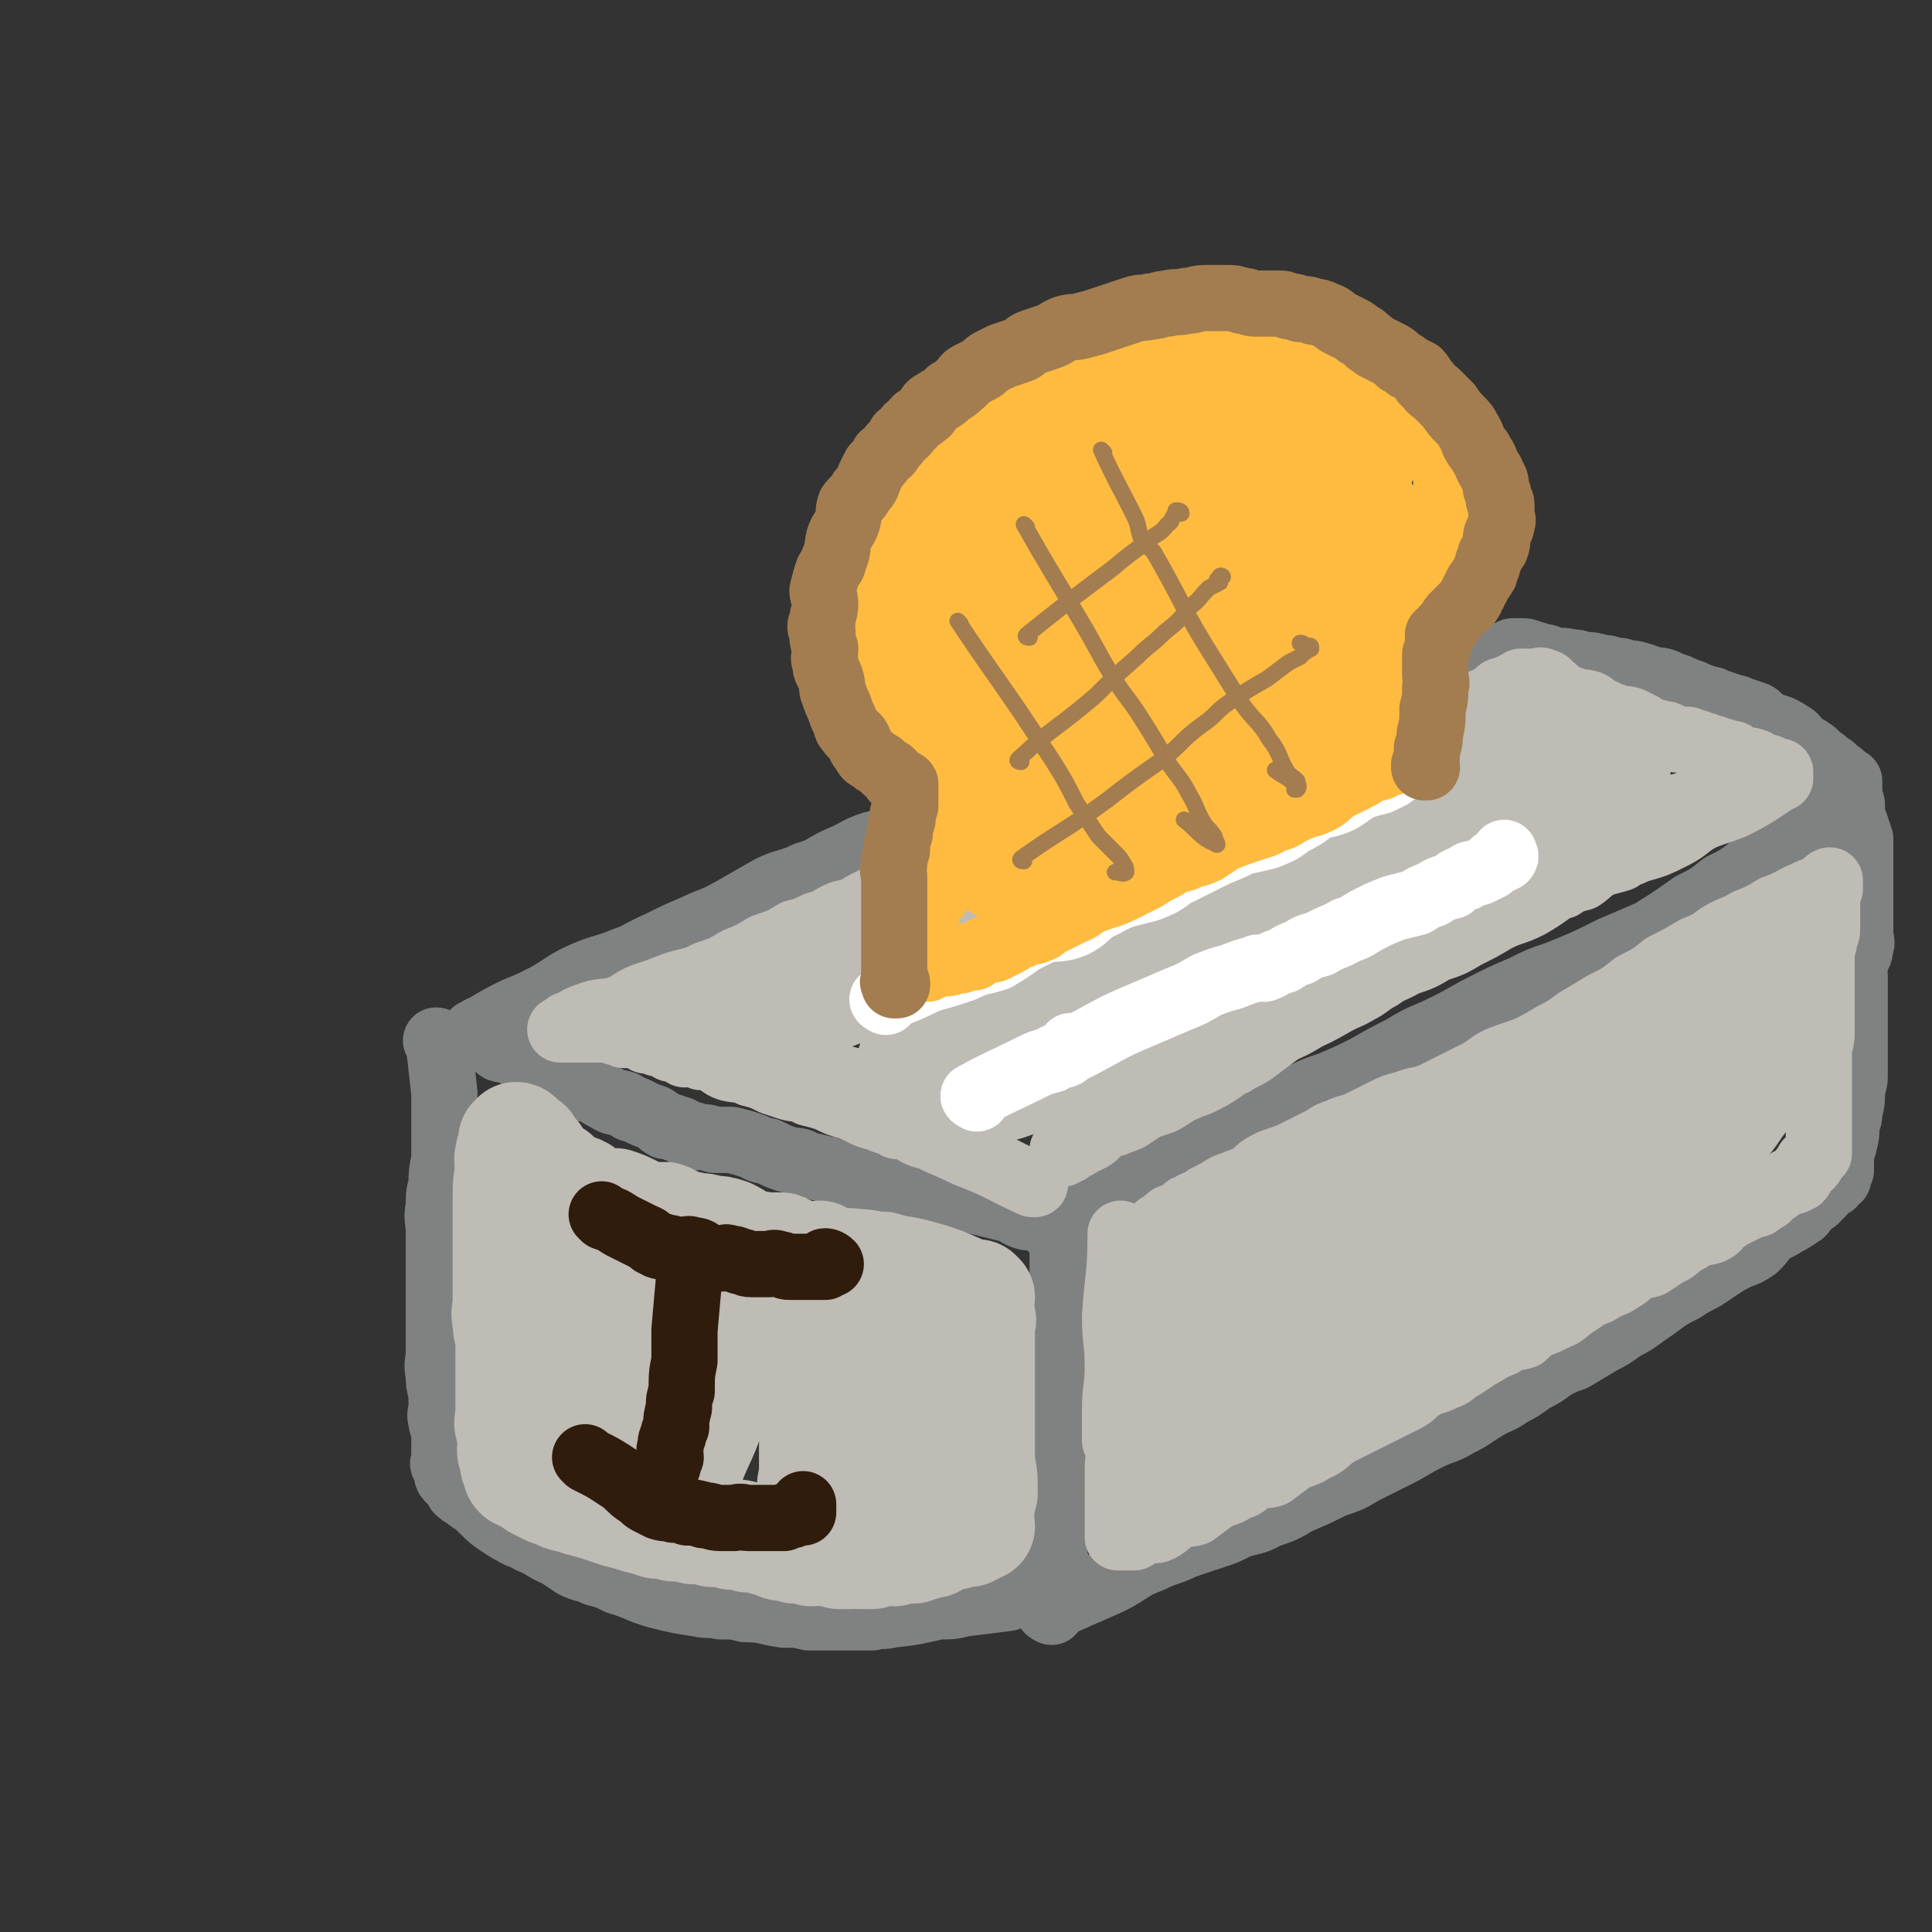
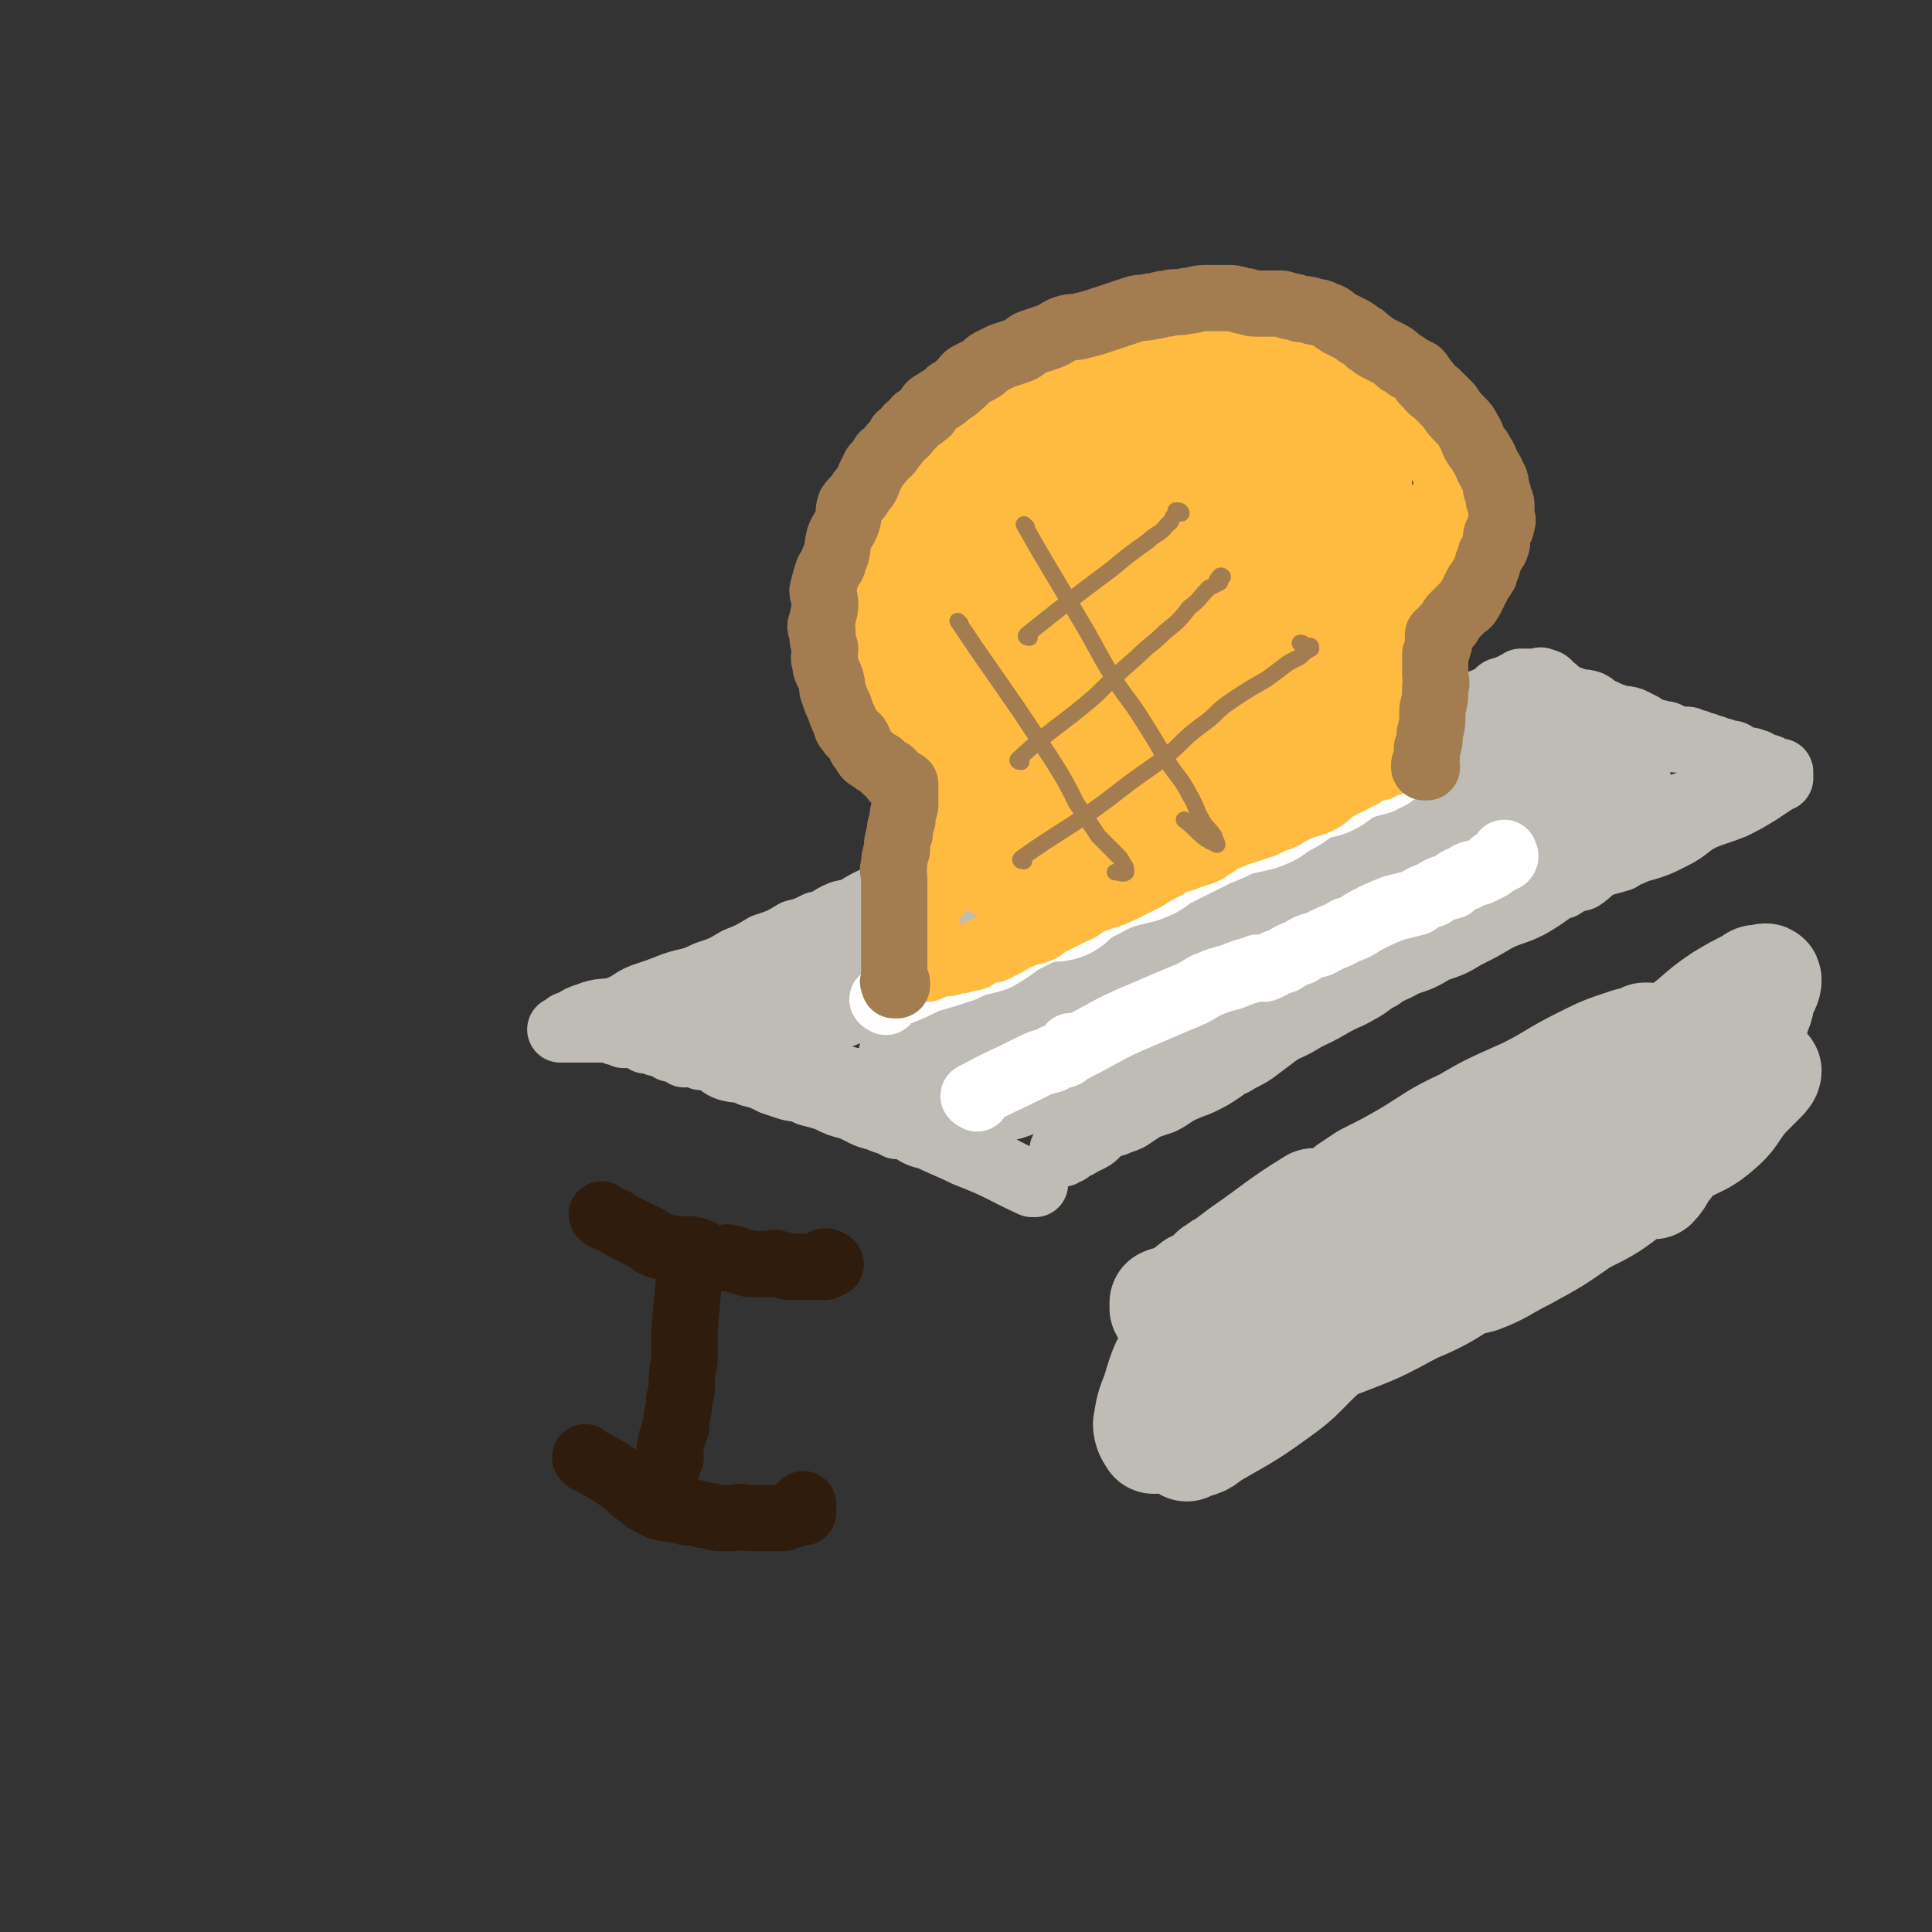
<svg xmlns="http://www.w3.org/2000/svg" viewBox="0 0 700 700" version="1.1">
  <rect x="0" y="0" width="700" height="700" fill="#333333" stroke="none" />
  <g fill="none" stroke="rgb(128,130,130)" stroke-width="24" stroke-linecap="round" stroke-linejoin="round">
-     <path d="M159,378c0,0 -1,-1 -1,-1 0,0 1,0 1,1 1,9 1,9 2,18 0,7 0,7 0,13 0,6 0,6 0,11 -1,5 -1,5 -1,9 -1,4 -1,4 -1,8 -1,5 0,5 0,9 0,4 0,4 0,8 0,4 0,4 0,8 0,4 0,4 0,8 0,5 0,5 0,9 0,5 0,5 0,10 0,5 -1,5 0,9 0,3 0,3 1,7 0,2 0,2 0,5 0,2 -1,2 0,5 0,1 0,1 1,3 0,1 0,1 0,2 0,1 0,1 0,2 0,0 0,0 0,1 0,0 0,0 0,1 0,1 0,1 0,3 0,1 0,1 0,2 0,1 -1,1 0,2 0,0 1,0 1,1 0,0 0,0 0,1 0,0 0,0 0,1 0,1 0,1 1,2 0,0 0,0 1,1 1,1 1,1 2,3 2,2 2,1 4,3 3,2 3,2 5,4 3,3 3,3 6,5 3,2 3,2 5,3 3,2 3,1 6,3 5,2 5,3 10,5 3,2 3,2 6,4 4,2 4,1 8,3 4,1 4,1 8,3 7,2 7,3 14,5 8,2 8,2 15,3 4,1 4,0 8,1 5,0 5,0 9,1 7,0 7,1 14,2 5,0 5,0 9,1 8,0 8,0 16,0 3,0 3,0 7,0 3,-1 3,0 7,-1 9,-1 8,-1 17,-3 5,0 5,0 9,-1 8,-1 8,-1 16,-2 3,-1 3,-2 6,-3 2,0 2,0 4,0 2,-1 2,-1 4,-2 1,0 1,0 2,0 0,-1 1,0 1,0 0,-1 -1,-2 -1,-3 1,-1 1,-1 2,-3 0,-2 -1,-2 -1,-5 0,-3 0,-3 0,-7 0,-3 0,-4 0,-7 1,-3 1,-3 2,-6 0,-3 -1,-3 -1,-6 1,-4 1,-4 2,-8 0,-4 -1,-4 -1,-7 0,-3 0,-3 0,-6 0,-3 0,-3 0,-7 0,-3 0,-3 0,-6 0,-3 0,-3 0,-6 1,-4 1,-4 2,-8 0,-3 -1,-3 -1,-7 0,-3 0,-3 0,-6 0,-2 0,-2 0,-5 0,-2 0,-2 0,-5 0,-1 0,-1 0,-3 0,-1 0,-1 0,-3 0,-1 0,-1 0,-3 0,0 0,0 0,-1 0,-1 0,-1 0,-2 0,-1 0,-1 0,-2 0,0 0,0 0,-1 0,0 0,0 0,-1 0,0 0,0 0,-1 0,0 0,0 0,-1 0,0 0,0 0,-1 0,0 0,0 0,0 0,-1 1,-1 0,-1 0,-1 -1,0 -1,0 0,-1 1,-1 0,-1 -1,-1 -2,-1 -4,-1 -1,-1 -1,-2 -3,-3 -2,0 -2,0 -5,0 -4,-1 -3,-2 -7,-3 -4,-1 -4,-1 -8,-2 -4,-1 -4,-1 -8,-2 -4,-1 -4,-1 -8,-2 -4,0 -4,0 -8,0 -6,-2 -6,-2 -11,-4 -6,-1 -6,0 -11,-1 -5,-1 -5,-1 -10,-3 -5,-1 -4,-1 -9,-2 -3,-2 -3,-1 -7,-2 -3,-1 -3,-1 -7,-3 -3,0 -3,-1 -6,-2 -3,-1 -3,-1 -7,-2 -3,0 -3,0 -6,0 -3,-1 -3,-1 -6,-1 -2,-1 -2,-1 -4,-1 -2,-1 -2,-2 -4,-2 -2,-1 -2,-1 -4,-1 -2,-1 -2,-2 -4,-3 -3,-1 -3,-1 -7,-3 -2,0 -2,-1 -4,-2 -3,-1 -3,0 -6,-2 -2,-1 -2,-1 -5,-3 -2,-1 -2,0 -5,-1 -2,-1 -2,-2 -4,-3 -4,-1 -4,-1 -8,-3 -2,0 -2,0 -5,-1 -3,-3 -3,-3 -7,-6 -2,-1 -2,0 -5,-1 -1,-1 -1,-2 -2,-2 -2,-1 -2,-1 -3,-1 -1,-1 -1,-2 -2,-2 0,0 0,1 -1,1 0,-1 0,-1 -1,-2 0,0 0,1 0,1 1,-2 2,-2 4,-3 5,-3 5,-3 11,-6 5,-2 5,-2 11,-5 7,-4 7,-5 14,-8 7,-3 7,-2 14,-5 6,-2 6,-3 13,-6 6,-3 6,-3 13,-6 6,-3 6,-2 13,-6 7,-4 7,-4 14,-8 6,-3 7,-2 13,-5 7,-2 6,-3 13,-6 5,-2 5,-3 11,-5 4,-1 4,-1 8,-2 6,-2 6,-2 12,-3 5,-2 5,-2 11,-3 5,-2 4,-2 9,-3 5,-2 5,-1 10,-2 5,-2 5,-2 10,-3 5,-2 5,-2 9,-2 5,-1 5,0 10,-1 4,-1 4,-2 8,-2 5,-2 5,-1 10,-2 4,-2 4,-2 8,-3 4,-2 5,-1 9,-2 4,-1 4,-1 8,-2 3,-2 3,-2 7,-3 4,-2 4,-1 8,-2 5,-2 5,-2 9,-3 5,-2 5,-3 9,-5 4,-1 4,-1 8,-2 4,-2 4,-1 7,-2 4,-1 4,-1 7,-2 4,-2 4,-2 8,-3 4,-2 4,-2 8,-3 3,-1 3,-1 6,-2 3,-1 3,-1 6,-2 3,-2 3,-2 7,-3 3,-1 3,-1 5,-2 3,-1 3,-1 6,-2 2,-1 2,-2 4,-2 1,-1 1,0 2,0 1,0 1,-1 2,-1 1,-1 1,-1 1,-1 1,0 1,0 1,0 1,0 1,0 1,0 1,0 1,0 1,0 2,0 2,0 4,1 1,0 1,0 3,1 2,0 2,0 4,1 4,1 4,0 7,1 2,0 2,0 5,1 3,0 3,0 6,1 2,0 2,0 5,1 2,0 2,0 5,1 2,0 2,0 5,1 1,0 1,1 3,1 2,1 2,0 5,1 2,1 2,1 5,2 2,1 2,1 5,2 2,1 2,1 5,2 2,1 2,0 3,1 3,1 3,1 6,2 1,1 2,0 3,1 3,1 3,1 6,2 2,1 1,2 3,3 3,1 3,1 6,2 2,1 2,1 5,3 1,1 1,2 2,3 2,1 3,1 4,2 2,1 2,2 3,3 1,1 1,0 2,1 1,1 1,1 2,2 1,0 1,0 1,1 1,0 1,1 1,1 1,0 1,0 1,0 0,0 0,0 0,1 0,0 1,-1 1,0 0,0 0,1 0,2 0,0 1,0 1,1 1,1 1,1 1,2 0,2 -1,2 -2,4 -2,2 -3,2 -5,4 -3,3 -3,4 -6,7 -5,4 -5,4 -11,8 -5,3 -5,2 -10,5 -5,4 -5,4 -11,7 -5,4 -5,4 -11,7 -7,5 -7,5 -15,10 -7,3 -7,3 -14,6 -10,5 -10,5 -20,9 -6,2 -6,2 -12,5 -7,3 -7,3 -13,6 -8,4 -7,4 -15,8 -8,4 -8,3 -16,8 -6,3 -6,3 -13,7 -6,3 -6,3 -13,6 -6,2 -6,2 -12,5 -5,2 -5,2 -11,4 -6,2 -6,2 -12,5 -5,2 -5,2 -11,5 -4,2 -4,2 -8,5 -5,2 -6,1 -11,4 -3,2 -3,2 -7,5 -4,2 -4,2 -8,4 -3,1 -3,1 -6,3 -2,1 -2,0 -5,2 -2,1 -1,1 -4,3 -1,0 -1,0 -3,1 -1,0 -1,0 -2,0 0,0 0,0 0,0 " />
-     <path d="M381,584c0,0 -2,-1 -1,-1 10,-5 11,-5 22,-10 8,-4 7,-5 15,-8 6,-3 6,-2 12,-5 6,-2 6,-2 12,-4 3,-1 3,-1 7,-3 5,-2 6,-1 11,-4 6,-2 6,-2 11,-5 7,-3 7,-3 13,-6 6,-2 6,-2 11,-5 6,-3 6,-3 12,-6 6,-3 5,-3 11,-6 6,-3 6,-2 11,-5 6,-3 5,-3 10,-6 5,-3 5,-2 9,-5 4,-2 4,-2 8,-5 4,-2 4,-2 8,-5 4,-2 4,-2 7,-3 5,-3 5,-3 10,-6 4,-2 4,-2 8,-5 4,-2 4,-2 8,-5 3,-2 3,-2 7,-5 3,-2 3,-2 7,-4 3,-2 3,-2 7,-4 3,-2 3,-2 6,-4 3,-2 3,-2 7,-4 3,-1 3,-1 6,-3 2,-2 2,-2 4,-5 3,-2 4,-2 7,-4 2,-1 2,-1 5,-3 2,-1 1,-2 4,-4 1,-1 2,-1 3,-3 1,0 1,-1 2,-2 1,-1 1,-1 2,-3 1,0 1,1 1,1 1,-1 1,-2 1,-3 0,0 1,1 1,1 0,-1 0,-1 0,-2 0,-1 1,-1 1,-1 0,-1 0,-1 0,-3 0,-1 0,-2 0,-3 0,-2 1,-2 1,-3 1,-4 1,-4 1,-8 1,-2 1,-2 1,-4 1,-4 1,-4 1,-8 1,-4 1,-3 1,-7 0,-3 0,-3 0,-7 0,-2 0,-2 0,-5 0,-4 0,-4 0,-8 0,-3 0,-3 0,-6 0,-4 0,-4 0,-8 0,-3 -1,-3 0,-6 1,-2 2,-2 2,-5 1,-2 0,-2 0,-5 0,-2 0,-2 0,-4 0,-2 0,-2 0,-4 0,-2 0,-2 0,-5 0,-2 0,-2 0,-4 0,-1 0,-1 0,-3 0,-3 0,-3 0,-6 0,-2 0,-2 0,-4 0,-2 0,-2 0,-4 -1,-3 -1,-3 -2,-6 -1,-2 -1,-2 -1,-4 0,-1 0,-1 0,-2 0,-2 -1,-2 -1,-3 0,-1 0,-1 0,-2 0,-1 0,-1 0,-2 0,0 0,0 0,-1 0,0 0,0 0,-1 " />
-   </g>
+     </g>
  <g fill="none" stroke="rgb(191,187,181)" stroke-width="40" stroke-linecap="round" stroke-linejoin="round">
-     <path d="M355,470c0,0 -1,-1 -1,-1 0,0 1,1 0,1 -10,-4 -10,-5 -21,-8 -7,-2 -7,-1 -13,-3 -5,0 -5,-1 -10,-1 -5,-1 -6,1 -11,0 -1,0 0,-2 -2,-3 -1,0 -2,1 -4,1 -2,-1 -2,-1 -5,-1 -2,-1 -2,-2 -5,-3 -3,0 -3,0 -6,0 -3,-1 -3,0 -6,-1 -4,-2 -3,-2 -7,-4 -3,-1 -3,-1 -6,-1 -3,-1 -3,-1 -6,-1 -3,-1 -3,-1 -6,-1 -2,-1 -2,-2 -5,-3 -3,0 -3,0 -6,0 -3,-1 -3,-1 -5,-2 -4,-2 -4,-2 -7,-3 -2,0 -2,0 -5,0 -2,-1 -2,-1 -5,-2 -2,-1 -1,-2 -4,-3 -2,0 -2,0 -4,0 -1,-1 -1,-1 -2,-3 -2,0 -1,-1 -2,-2 -2,0 -2,0 -3,0 -2,-1 -2,-1 -2,-1 -2,-2 -1,-2 -2,-4 -1,0 -1,0 -2,0 -1,-1 -2,-1 -2,-1 -1,-1 -1,-1 -2,-2 0,0 0,-1 -1,-1 0,0 0,1 -1,1 0,0 0,0 -1,0 0,0 0,-1 0,0 -1,3 0,3 0,6 -1,5 -1,5 -1,10 0,5 0,5 0,10 0,5 0,5 0,10 0,5 0,5 0,10 0,3 0,3 0,7 0,4 -1,4 0,8 0,4 1,4 1,7 0,3 0,3 0,6 0,3 0,3 0,6 0,3 0,3 0,5 0,3 0,3 0,6 0,2 0,2 0,4 0,2 -1,2 0,4 0,3 1,2 1,5 0,1 0,1 0,2 0,1 -1,1 0,3 0,1 1,1 1,2 0,1 -1,1 0,2 0,0 0,0 1,1 0,0 0,0 0,1 0,0 -1,0 0,1 0,0 0,-1 1,0 0,0 0,0 1,1 1,0 1,0 2,1 2,1 1,1 3,2 2,1 2,1 4,2 3,1 3,1 5,2 4,1 4,1 7,2 4,1 4,1 7,2 3,1 3,1 6,2 4,1 4,1 7,2 4,1 4,1 7,2 3,0 3,0 6,1 4,0 4,0 7,1 4,0 4,0 7,1 4,0 4,0 7,1 3,0 3,0 6,1 3,0 3,0 6,1 3,0 3,1 6,2 2,0 2,0 5,1 3,0 3,0 6,1 3,0 3,-1 5,0 3,0 3,0 5,1 2,0 2,0 4,0 1,-1 1,0 3,0 3,0 3,0 5,0 2,-1 1,-1 3,-1 2,-1 2,0 5,0 2,-1 2,-1 4,-1 1,-1 1,0 3,0 1,-1 1,-1 3,-1 2,-1 2,-1 4,-1 2,-1 2,-2 4,-3 2,0 2,0 4,0 1,-1 1,-1 3,-1 1,-1 1,0 2,0 1,-1 1,-1 2,-1 0,-1 0,-1 1,-1 0,-1 0,0 1,0 0,-2 -1,-2 -1,-4 1,-4 1,-4 2,-8 0,-6 0,-6 -1,-11 0,-8 0,-8 0,-15 0,-4 0,-4 0,-8 0,-4 0,-4 0,-8 0,-3 0,-3 0,-7 0,-2 0,-2 0,-4 0,-1 0,-1 0,-3 0,-1 0,-1 0,-2 0,-1 0,-1 0,-2 0,-1 0,-1 0,-2 0,0 1,-1 0,-1 -1,3 -2,4 -4,8 -5,10 -5,10 -9,19 -4,7 -4,7 -7,15 -1,3 -1,3 -3,7 0,2 0,2 0,4 -1,0 -1,1 -1,1 -1,-1 -2,-1 -2,-2 -1,-3 0,-3 0,-6 -1,-9 0,-9 -1,-18 -2,-9 -3,-9 -5,-17 -1,-4 -1,-5 -3,-9 0,-2 0,-2 -2,-4 0,0 -1,-1 -2,0 -2,1 -3,1 -5,3 -5,6 -5,6 -8,13 -3,7 -3,8 -5,16 -2,8 -2,8 -3,16 0,6 0,6 0,11 -1,3 -1,4 0,6 0,1 2,1 3,0 1,-2 1,-3 2,-6 2,-7 3,-7 4,-14 2,-7 2,-7 2,-14 0,-6 -1,-6 -3,-13 -1,-5 0,-6 -3,-11 -1,-4 -2,-5 -5,-7 -3,-2 -4,-3 -7,-1 -7,2 -7,3 -12,9 -9,8 -9,9 -16,18 -5,9 -6,9 -10,18 -3,7 -2,8 -5,15 0,2 -2,4 -1,5 0,0 2,-1 3,-3 2,-3 1,-3 3,-7 4,-10 5,-10 8,-20 3,-8 3,-8 4,-17 1,-9 2,-9 2,-18 -1,-6 -1,-6 -4,-11 -2,-4 -1,-5 -5,-8 -3,-2 -4,-2 -8,-1 -3,0 -2,1 -5,3 -6,5 -7,4 -11,10 -5,6 -3,7 -6,14 -2,6 -4,6 -6,12 -1,4 -1,4 -1,9 -1,2 -1,2 -1,4 0,0 0,1 0,1 0,-1 0,-2 1,-4 2,-6 2,-6 3,-13 1,-7 1,-7 2,-14 0,-5 -1,-5 0,-10 0,-4 1,-4 1,-7 0,-2 0,-2 -1,-4 -1,-1 -2,-1 -3,0 -2,0 -2,1 -2,3 -4,7 -5,6 -8,14 -2,7 -1,8 -2,16 -2,7 -2,7 -3,15 -1,3 -1,3 -1,7 0,3 -1,4 0,5 0,1 0,-1 1,-1 2,-4 2,-4 3,-7 1,-5 0,-5 1,-10 1,-6 1,-6 2,-12 1,-6 1,-6 2,-11 0,-4 0,-4 0,-7 0,-2 0,-4 0,-5 -1,0 -2,1 -2,2 -1,2 0,2 0,4 0,6 -1,6 0,13 1,9 0,9 3,17 3,7 4,7 8,14 4,4 4,4 8,7 4,3 4,2 8,4 3,1 3,2 6,2 2,0 2,-1 4,-3 0,0 1,0 1,0 0,-2 0,-2 0,-4 0,-2 0,-2 0,-4 -1,-4 -2,-3 -4,-7 -1,-4 0,-5 -3,-8 -3,-5 -3,-5 -7,-9 -3,-4 -4,-4 -7,-8 -3,-4 -2,-4 -5,-8 -2,-3 -3,-3 -5,-6 -2,-4 -1,-4 -2,-8 -2,-3 -2,-3 -3,-6 -2,-2 -1,-2 -2,-5 -2,-2 -2,-2 -3,-5 -1,-1 -2,-1 -2,-3 -2,-2 -2,-2 -2,-4 -1,-2 -1,-2 -1,-4 -1,-1 -2,-1 -2,-3 -1,-1 -1,-1 -1,-3 -1,-1 -1,-1 -2,-3 -1,0 -1,-1 -1,-2 -1,0 -1,0 -2,-1 0,0 0,0 -1,-1 0,-1 0,-1 0,-2 -1,0 -1,0 -2,-1 0,0 0,0 -1,-1 0,-1 0,-1 0,-2 -1,0 -1,0 -2,-1 0,0 0,0 -1,-1 0,0 0,-1 -1,-1 0,0 0,0 -1,1 " />
-   </g>
+     </g>
  <g fill="none" stroke="rgb(191,187,181)" stroke-width="24" stroke-linecap="round" stroke-linejoin="round">
-     <path d="M407,448c0,0 -1,-1 -1,-1 0,0 0,0 0,1 0,14 -1,14 -2,29 0,9 1,9 1,18 0,8 -1,8 -1,16 0,5 0,5 0,11 1,2 1,2 2,5 0,2 -1,2 -1,4 0,2 0,2 0,4 0,1 0,1 0,3 0,1 0,1 0,3 0,0 0,0 0,1 0,0 0,1 0,1 0,-1 0,-1 0,-2 0,-1 0,-1 0,-3 1,-4 2,-4 3,-8 1,-6 1,-6 2,-13 0,-7 -1,-7 -1,-14 1,-7 1,-7 2,-14 0,-6 -1,-6 -1,-12 1,-4 2,-4 2,-8 0,-4 -1,-4 -2,-8 0,-3 1,-3 1,-6 0,-2 -1,-2 -1,-4 0,-1 0,-2 0,-3 0,0 0,1 0,2 0,0 0,0 0,1 0,1 0,1 0,2 0,4 0,4 0,8 0,6 0,6 0,12 0,5 1,5 0,11 0,5 0,5 -1,10 0,4 0,5 -1,9 0,4 0,4 -1,7 0,4 1,4 1,8 -1,3 -1,3 -2,6 0,3 1,3 1,6 0,3 0,3 -1,6 0,3 0,3 -1,5 0,2 0,2 0,4 0,1 0,1 0,3 0,1 0,1 0,3 0,1 0,1 0,3 0,0 0,0 0,1 0,1 0,1 0,2 0,0 0,0 0,0 1,-1 1,0 1,0 1,0 1,0 1,0 2,0 2,0 4,0 2,-1 2,-2 4,-3 2,0 3,1 5,0 4,-2 3,-3 7,-5 3,-1 3,0 6,-1 4,-3 4,-3 8,-6 3,-1 4,-1 7,-3 4,-1 3,-2 7,-4 3,-1 3,0 6,-1 4,-3 4,-3 8,-6 3,-1 4,-1 7,-3 5,-2 4,-3 9,-6 4,-2 4,-2 8,-4 4,-2 4,-2 8,-4 4,-2 4,-2 8,-4 4,-2 3,-3 7,-5 3,-2 4,-1 7,-3 4,-1 3,-2 7,-4 3,-2 3,-2 6,-4 2,-1 2,-1 5,-3 3,-1 3,-1 6,-3 2,-1 2,0 5,-1 2,-2 2,-2 5,-4 3,-1 3,-1 7,-3 3,-1 3,-2 6,-4 3,-2 3,-2 6,-4 3,-1 3,-1 6,-3 3,-1 3,-1 6,-3 2,-1 2,-2 5,-4 2,-1 2,0 5,-1 3,-2 3,-2 6,-4 3,-1 3,-2 6,-4 2,-1 2,-1 5,-3 2,-1 2,0 5,-1 2,-1 2,-1 3,-3 2,-1 2,-1 3,-2 2,-1 2,-1 4,-2 2,-1 2,-1 4,-2 2,-1 3,0 4,-2 3,-1 2,-1 4,-3 2,-1 2,-1 3,-2 2,-1 2,-1 3,-2 1,0 1,0 2,0 1,-1 2,-1 2,-1 1,-1 1,-2 1,-3 1,0 1,0 1,0 1,-1 1,-2 1,-3 0,0 1,1 1,1 1,-1 1,-2 1,-3 1,0 1,0 1,0 1,-1 1,-1 1,-1 0,-1 0,-1 0,-1 0,-1 0,-1 0,-3 0,-1 0,-1 0,-3 0,-2 0,-2 0,-4 0,-2 0,-2 0,-5 0,-3 0,-3 0,-6 0,-3 0,-3 0,-6 0,-4 0,-4 0,-8 0,-4 1,-4 1,-8 0,-3 0,-3 0,-7 0,-3 0,-3 0,-7 0,-2 0,-2 0,-5 0,-2 0,-2 0,-5 0,-2 0,-2 0,-5 0,-2 1,-2 1,-5 1,-2 1,-2 1,-5 0,-2 0,-2 0,-4 0,-2 0,-2 0,-4 0,-1 0,-1 0,-2 0,-1 0,-2 0,-2 0,-1 1,-1 1,-1 0,-1 0,-1 0,-2 0,0 0,-1 0,-1 0,0 -1,0 -1,1 0,0 0,0 0,1 -1,1 -2,0 -3,1 -3,1 -3,1 -5,2 -5,2 -5,3 -11,5 -5,3 -5,3 -10,5 -5,3 -5,2 -10,5 -4,3 -4,3 -9,5 -5,3 -5,3 -11,6 -5,4 -5,4 -11,7 -5,4 -5,4 -11,7 -5,3 -5,3 -10,6 -4,3 -4,3 -8,5 -5,3 -5,3 -9,5 -5,2 -6,2 -11,4 -4,2 -4,3 -8,5 -4,2 -4,2 -8,4 -4,2 -4,2 -8,4 -5,2 -5,1 -10,3 -4,1 -4,1 -8,3 -4,2 -4,2 -8,4 -4,2 -4,1 -8,3 -3,1 -3,1 -6,3 -4,2 -4,2 -8,4 -4,2 -4,2 -7,3 -3,1 -3,1 -5,2 -4,2 -3,3 -7,5 -2,1 -3,1 -5,2 -3,1 -3,1 -6,3 -2,1 -2,1 -4,2 -1,1 -1,1 -3,2 -1,0 -1,0 -2,1 0,0 0,1 -1,1 0,0 -1,-1 -1,0 -1,0 0,0 -1,1 -2,1 -2,1 -4,2 -1,0 -1,0 -2,1 -1,1 -1,1 -2,2 -1,0 -1,0 -2,1 0,0 0,0 -1,1 " />
-   </g>
+     </g>
  <g fill="none" stroke="rgb(191,187,181)" stroke-width="40" stroke-linecap="round" stroke-linejoin="round">
    <path d="M477,437c0,0 -1,-1 -1,-1 -13,8 -13,9 -26,18 -8,6 -8,6 -15,12 -5,3 -5,3 -9,6 -2,1 -3,2 -4,2 0,0 0,-2 0,-2 2,-1 2,0 4,0 4,-3 3,-3 7,-6 2,-1 3,-1 5,-3 1,0 1,0 2,-2 2,0 1,-1 3,-2 0,0 0,1 0,1 1,-1 1,-1 2,-1 0,-1 1,-2 1,-1 -2,2 -3,3 -6,7 -6,10 -7,10 -12,20 -6,10 -6,10 -9,20 -2,5 -2,5 -3,11 0,2 1,4 2,5 0,1 0,-1 2,-3 7,-7 7,-7 14,-14 6,-6 6,-6 11,-13 6,-6 6,-6 12,-12 5,-6 5,-6 10,-11 2,-3 2,-3 5,-6 1,-1 1,-1 3,-3 0,0 1,-2 0,-2 0,1 -1,2 -2,3 -5,5 -4,5 -9,11 -7,7 -8,6 -15,14 -5,6 -5,7 -9,14 -4,5 -5,5 -8,11 -2,4 -2,5 -3,9 0,2 0,3 1,5 0,0 0,0 0,0 4,-2 5,-1 8,-4 12,-7 13,-7 24,-15 10,-7 9,-8 18,-16 9,-7 10,-7 19,-15 8,-6 7,-6 14,-13 3,-3 2,-3 5,-6 2,-3 2,-3 5,-6 1,-2 2,-2 3,-4 0,-1 -1,-2 -2,-3 -2,0 -3,1 -5,2 -7,3 -6,3 -13,7 -6,4 -6,4 -12,8 -6,6 -6,6 -13,11 -3,4 -4,3 -6,7 -2,4 -1,4 -3,8 -1,2 -2,3 -2,4 1,1 2,0 4,0 6,-1 6,-1 12,-3 13,-5 13,-5 26,-12 12,-5 12,-6 22,-12 11,-8 11,-8 22,-15 8,-6 8,-6 16,-12 7,-6 7,-6 13,-12 4,-4 5,-4 8,-8 1,-1 1,-2 0,-3 0,0 0,0 -1,1 -4,1 -4,1 -9,3 -7,4 -7,4 -15,8 -9,6 -10,5 -18,12 -7,5 -6,6 -13,13 -3,3 -3,2 -6,5 -2,2 -2,3 -3,5 -1,2 -2,2 -2,4 0,0 1,1 1,1 5,0 5,0 9,-1 8,-3 8,-4 16,-8 11,-6 11,-6 21,-13 10,-5 10,-5 19,-12 8,-5 7,-6 14,-11 8,-6 9,-4 16,-10 6,-5 5,-6 10,-12 3,-3 3,-3 6,-6 1,-1 2,-2 2,-3 0,0 -1,0 -2,1 -2,1 -2,1 -4,2 -4,2 -4,2 -7,5 -6,5 -6,5 -11,11 -4,4 -4,4 -7,8 -3,4 -3,4 -6,7 -2,3 -2,3 -4,5 -1,1 -1,1 -1,2 0,0 1,0 1,0 3,-3 2,-4 5,-7 3,-5 3,-5 7,-10 5,-6 5,-5 10,-11 4,-5 5,-5 8,-10 3,-6 1,-7 3,-13 2,-6 3,-6 4,-11 2,-4 1,-4 2,-7 1,-2 2,-3 2,-5 0,-1 -1,0 -2,0 -2,0 -2,0 -3,1 -6,3 -6,3 -11,6 -9,6 -8,7 -17,13 -13,8 -14,7 -27,15 -15,8 -16,8 -30,17 -15,9 -13,11 -28,20 -13,9 -14,7 -29,15 -9,4 -9,4 -19,9 -2,2 -2,1 -5,3 -1,1 -1,1 -3,2 -1,0 -2,1 -2,1 0,0 1,-1 3,-1 7,-5 7,-6 14,-10 16,-10 16,-10 32,-19 12,-8 12,-8 25,-16 11,-7 12,-7 24,-14 8,-4 8,-4 17,-9 7,-4 7,-3 13,-7 3,-2 2,-2 4,-5 1,0 1,0 1,0 0,0 0,1 -1,1 -3,1 -3,0 -6,1 -9,3 -9,3 -17,7 -10,5 -10,6 -20,11 -11,5 -12,5 -22,11 -11,5 -11,6 -21,12 -7,4 -7,4 -15,8 -3,2 -3,2 -6,4 " />
  </g>
  <g fill="none" stroke="rgb(191,187,181)" stroke-width="24" stroke-linecap="round" stroke-linejoin="round">
    <path d="M375,429c0,0 -1,-1 -1,-1 0,0 1,1 0,1 -11,-5 -11,-6 -24,-11 -6,-3 -7,-3 -13,-6 -4,-1 -4,-1 -7,-3 -2,-1 -2,-1 -5,-1 -3,-2 -3,-1 -7,-3 -5,-1 -5,-2 -10,-4 -4,-1 -4,-1 -8,-3 -3,-1 -3,-1 -7,-2 -3,-2 -3,-1 -7,-2 -3,-1 -3,-1 -6,-2 -4,-2 -4,-2 -8,-3 -4,-2 -4,-1 -8,-2 -3,-1 -3,-2 -6,-4 -2,0 -2,0 -4,0 -1,-1 -1,-1 -3,-1 -1,-1 -2,0 -3,0 0,-1 1,-1 1,-2 -1,0 -1,-1 -2,-1 -2,0 -2,1 -4,1 -2,-1 -2,-2 -5,-2 -2,-1 -2,-1 -4,-1 -2,-1 -2,-2 -4,-3 -1,0 -1,1 -1,1 -2,0 -2,0 -3,0 -1,-1 -1,-2 -2,-2 0,0 0,1 -1,1 0,-1 0,-2 -1,-2 0,0 0,0 -1,1 0,0 0,0 0,0 -1,0 -1,0 -1,0 -1,0 -1,0 -2,0 -3,0 -3,0 -5,0 -1,0 -1,0 -2,0 -1,0 -1,0 -2,0 -1,0 -1,0 -2,0 -1,0 -1,0 -1,0 -1,0 -1,0 -2,0 -1,0 -1,0 -1,0 0,0 0,0 1,0 1,-1 1,-2 3,-2 3,-2 3,-2 6,-3 5,-2 6,-1 10,-2 6,-2 5,-3 10,-5 6,-2 6,-2 11,-4 6,-2 6,-1 12,-4 6,-2 6,-2 11,-5 5,-2 5,-2 10,-5 6,-2 6,-2 11,-5 4,-1 4,-1 8,-3 5,-1 4,-2 9,-4 4,-1 4,0 8,-1 3,-1 3,-1 6,-3 3,-1 3,-1 7,-3 2,-1 2,-1 5,-1 3,-2 3,-1 7,-3 3,-1 3,-1 7,-3 3,-1 3,0 6,-1 4,-2 4,-2 8,-4 3,-1 3,0 7,-1 3,-1 3,-1 7,-3 3,-1 3,-1 7,-3 3,-1 3,-1 7,-1 3,-1 3,-1 7,-1 3,-1 3,-1 6,-2 3,-2 3,-1 7,-3 3,-1 3,-1 7,-3 3,-1 3,0 7,-1 3,-1 3,-1 7,-2 2,-1 2,-2 5,-2 3,-2 3,-1 6,-2 3,-1 3,-1 7,-2 3,-1 3,-1 7,-2 2,-1 2,-1 5,-2 3,-1 3,-2 6,-2 2,-1 2,-1 5,-1 3,-1 3,-1 6,-2 2,-1 2,-1 5,-2 3,-1 3,-1 6,-2 3,-1 3,-1 6,-2 3,-1 3,-2 6,-2 2,-1 2,-1 4,-1 3,-1 3,-1 5,-2 3,-1 4,-1 6,-2 3,-2 3,-2 6,-3 2,-1 2,-1 5,-1 2,-1 2,-1 4,-2 2,-1 2,-1 5,-2 2,-1 2,-1 5,-2 2,-1 2,-1 4,-2 1,-1 1,-2 3,-2 2,-1 2,-1 3,-1 1,-1 1,-1 2,-1 1,-1 1,-1 1,-1 1,0 1,0 2,0 1,0 1,0 1,0 1,0 1,0 1,0 1,0 1,0 1,0 2,0 2,-1 3,0 2,0 2,1 3,2 2,1 2,2 4,3 2,1 2,1 5,2 2,1 2,0 5,1 2,1 2,2 5,3 2,1 2,1 5,2 2,1 2,0 5,1 2,1 2,1 4,2 1,1 1,1 4,2 1,1 2,0 3,1 2,0 2,0 3,1 2,0 2,1 3,1 1,0 1,0 2,0 2,0 2,0 3,1 2,0 2,0 3,1 2,0 2,0 3,1 2,0 2,0 3,1 2,0 2,0 4,1 2,0 2,0 3,1 2,1 2,1 4,2 1,0 1,-1 2,0 2,0 2,1 3,2 1,0 1,0 2,0 1,0 1,0 2,1 1,0 1,1 1,1 1,0 1,0 1,0 1,0 1,-1 1,0 0,0 0,0 0,1 0,0 0,0 0,1 -1,0 -1,0 -2,1 -3,2 -3,2 -6,4 -5,3 -5,3 -9,5 -5,2 -6,2 -11,4 -6,3 -5,4 -11,7 -6,3 -6,3 -13,5 -6,3 -7,2 -13,5 -6,3 -6,3 -12,6 -7,4 -7,5 -14,9 -6,3 -6,2 -12,5 -5,3 -5,3 -11,6 -5,3 -5,3 -11,5 -5,3 -5,3 -11,5 -5,3 -5,2 -9,5 -4,2 -4,3 -8,5 -5,3 -5,2 -10,5 -6,3 -6,3 -11,6 -5,3 -5,2 -9,5 -4,3 -4,3 -8,6 -3,2 -4,2 -7,4 -3,1 -2,1 -5,3 -3,2 -3,2 -7,4 -2,1 -3,1 -5,2 -5,2 -5,3 -9,5 -3,1 -3,1 -6,2 -3,2 -3,2 -6,4 -2,1 -3,1 -5,2 -1,0 -1,0 -3,1 -2,1 -2,1 -4,3 -1,1 -1,1 -3,2 -1,0 -1,0 -2,1 -1,0 -1,1 -2,1 0,0 -1,-1 -1,0 0,0 0,1 -1,1 0,0 -1,-1 -1,0 0,0 1,0 0,1 0,0 0,0 -1,0 -1,0 -1,-1 -1,0 0,0 0,1 0,1 2,-1 2,-2 4,-4 4,-3 5,-2 10,-5 4,-3 4,-3 8,-6 7,-4 8,-4 15,-8 6,-3 6,-4 12,-7 5,-3 5,-3 11,-6 7,-3 7,-3 14,-6 5,-3 5,-3 11,-6 7,-3 7,-3 14,-7 6,-3 6,-3 12,-7 7,-4 6,-4 12,-8 6,-4 6,-4 12,-7 6,-2 6,-2 11,-5 5,-2 5,-2 10,-5 5,-2 5,-1 10,-3 4,-2 4,-3 8,-5 3,-1 3,-1 7,-2 3,-2 3,-2 7,-3 3,-2 3,-3 7,-5 3,-1 4,-1 7,-2 3,-2 3,-3 6,-5 3,-1 3,-1 7,-2 2,-1 2,-1 5,-2 2,-2 2,-2 5,-3 1,-1 1,-1 2,-2 2,-1 2,-1 2,-2 1,-1 1,-1 1,-2 0,-1 0,-2 0,-2 0,0 1,1 1,1 0,-1 0,-2 0,-2 0,0 -1,1 -1,1 -3,0 -3,0 -5,1 -11,2 -11,1 -22,4 -18,5 -18,4 -36,11 -17,6 -17,7 -34,14 -14,6 -14,6 -27,12 -11,6 -11,6 -22,12 -6,3 -6,3 -13,6 -2,1 -3,2 -4,3 0,0 1,0 1,0 4,-2 4,-2 7,-4 12,-6 12,-6 24,-12 16,-8 16,-8 31,-15 15,-8 15,-7 30,-14 11,-6 11,-7 22,-13 10,-6 11,-5 20,-11 3,-2 3,-3 5,-6 1,0 2,-1 1,-1 -1,0 -2,1 -4,2 -9,4 -9,4 -18,8 -14,5 -14,4 -28,11 -14,6 -14,7 -28,15 -13,7 -12,7 -24,15 -10,6 -10,6 -19,12 -5,3 -4,3 -9,6 -1,1 -3,2 -3,2 0,0 2,-1 4,-1 3,-2 3,-2 6,-4 12,-7 11,-8 23,-16 11,-7 11,-7 22,-13 12,-7 12,-6 23,-12 8,-5 8,-6 16,-11 3,-3 3,-3 7,-6 1,0 2,-1 1,-1 0,-2 -1,-2 -3,-2 -2,-1 -3,0 -5,1 -10,3 -10,4 -20,7 -15,6 -15,5 -29,12 -15,6 -15,6 -30,14 -11,6 -11,6 -22,13 -7,4 -8,4 -14,8 -3,2 -3,3 -5,4 0,0 1,0 1,0 3,-1 3,-1 5,-3 10,-5 10,-4 21,-10 11,-7 10,-8 21,-15 13,-7 14,-7 27,-14 10,-7 10,-8 20,-14 8,-5 8,-5 17,-10 4,-3 4,-3 8,-6 1,-1 3,-1 3,-2 -1,-1 -2,-1 -4,-1 -2,0 -2,0 -4,1 -9,3 -9,2 -18,5 -15,6 -15,6 -30,12 -15,5 -16,4 -30,9 -13,6 -13,7 -25,14 -11,5 -11,5 -22,11 -6,4 -6,4 -12,8 -3,2 -4,2 -5,3 0,0 2,0 4,0 2,-1 2,-2 5,-2 12,-5 12,-4 24,-9 13,-5 13,-6 25,-12 10,-6 10,-6 20,-11 9,-5 9,-4 19,-9 5,-2 4,-3 9,-5 1,0 3,0 3,0 0,-1 -2,-1 -3,-1 -2,0 -2,1 -5,2 -8,3 -8,3 -16,5 -13,5 -14,4 -27,9 -12,6 -12,7 -24,13 -13,6 -13,6 -25,12 -12,5 -12,5 -24,11 -9,4 -9,3 -18,7 -7,4 -7,4 -14,7 -5,2 -5,2 -9,4 -3,1 -3,2 -6,3 -2,1 -2,1 -5,1 -1,0 -1,0 -2,0 -2,0 -2,0 -5,1 -4,1 -4,1 -8,3 -8,4 -8,4 -16,7 -6,3 -6,2 -12,4 -6,2 -6,3 -12,5 -5,2 -5,1 -10,3 -3,1 -2,2 -5,3 -1,1 -3,1 -3,1 1,0 2,-1 4,-1 6,-3 6,-4 13,-7 10,-4 11,-2 21,-7 10,-4 10,-5 19,-10 10,-5 10,-5 20,-10 6,-4 6,-4 12,-8 4,-2 4,-2 8,-5 1,0 3,-1 3,-1 0,-1 -1,0 -3,0 -1,0 -1,-1 -3,0 -7,1 -7,1 -14,3 -11,3 -11,4 -23,7 -12,4 -12,3 -24,7 -11,4 -11,4 -21,9 -8,3 -8,4 -16,7 -4,2 -4,2 -8,4 -1,1 -2,1 -3,1 0,0 1,0 2,0 2,-1 2,-1 5,-2 11,-6 11,-6 21,-11 14,-7 15,-6 28,-14 10,-6 10,-7 19,-14 6,-5 5,-6 11,-10 3,-2 4,-1 6,-2 0,-1 0,-2 0,-2 -2,0 -2,1 -4,2 -8,3 -8,2 -16,5 -10,4 -10,4 -19,10 -8,4 -8,5 -16,11 -6,4 -6,4 -11,10 -4,3 -5,3 -7,7 -1,3 0,4 2,7 1,2 1,2 3,2 7,0 7,1 14,0 16,-3 17,-3 33,-8 16,-6 16,-6 32,-14 15,-8 14,-8 28,-18 7,-5 6,-6 13,-11 3,-2 4,-1 7,-3 1,-1 1,-3 1,-2 -3,1 -4,2 -7,4 -9,6 -9,6 -18,12 -10,7 -11,7 -20,15 -10,8 -9,9 -18,18 -6,5 -6,6 -11,12 -3,2 -2,3 -5,5 0,1 -2,1 -2,2 0,0 1,1 3,1 5,0 5,1 11,0 12,-4 12,-5 24,-11 12,-6 12,-6 23,-12 10,-6 10,-6 19,-12 6,-4 6,-4 12,-9 3,-2 4,-2 6,-5 0,0 0,-1 -1,-1 0,0 0,1 -1,2 -6,4 -6,4 -13,7 -7,5 -8,4 -15,9 -7,6 -7,6 -13,13 -6,5 -6,6 -11,12 -2,2 -3,2 -5,4 -1,2 -2,2 -3,4 0,1 1,1 3,1 5,-1 5,-1 10,-3 11,-4 12,-4 23,-9 9,-5 9,-5 17,-11 8,-5 7,-6 15,-11 4,-3 4,-3 8,-6 2,-1 2,-1 4,-2 1,-1 2,-1 2,-1 -1,0 -2,0 -3,1 -2,1 -2,1 -4,3 -5,4 -5,4 -9,8 -6,5 -6,5 -11,9 -8,7 -7,8 -15,15 -2,2 -2,2 -5,5 -5,5 -5,5 -10,9 -6,4 -6,4 -12,7 -5,2 -5,2 -10,3 -6,1 -6,1 -12,1 -3,0 -3,0 -6,0 -2,-1 -2,-1 -5,-1 -6,-1 -6,-1 -11,-3 -6,-1 -6,-2 -11,-4 -5,-1 -5,-1 -9,-3 -3,0 -3,0 -5,-1 -2,-1 -2,-1 -4,-2 -1,-1 -1,-1 -2,-1 -1,-1 -1,0 -2,0 0,-1 1,-2 1,-2 0,0 -1,1 0,2 3,1 3,1 7,2 7,2 7,2 14,3 10,1 10,1 20,1 9,-1 9,0 18,-1 12,-2 12,-3 24,-6 10,-2 10,-2 20,-6 8,-3 8,-4 16,-7 5,-2 5,-2 10,-4 2,0 2,0 4,0 1,-1 2,-1 2,-1 -1,0 -2,0 -4,1 -3,1 -3,1 -6,2 -2,1 -2,1 -4,2 -4,2 -4,2 -7,4 -3,2 -2,2 -5,4 -1,1 -3,1 -3,2 0,0 1,0 3,0 1,0 1,0 3,0 7,-3 7,-3 14,-7 8,-4 8,-3 16,-8 6,-4 6,-4 12,-9 5,-3 5,-3 10,-7 2,-1 2,-1 4,-3 1,-1 3,-1 3,-1 0,-1 -2,-1 -3,0 -3,1 -2,1 -5,2 -11,5 -11,5 -21,11 -9,5 -9,5 -17,12 -6,5 -6,5 -11,11 -3,2 -3,2 -6,4 -1,1 -1,2 -3,3 0,0 -1,1 -1,1 1,0 1,-1 3,-1 12,-6 12,-5 24,-11 12,-7 12,-8 24,-16 12,-9 12,-9 23,-18 10,-7 10,-6 20,-13 8,-6 8,-7 17,-12 7,-4 7,-4 15,-8 6,-2 6,-2 12,-5 5,-2 5,-1 10,-3 4,-2 4,-2 7,-5 4,-2 4,-2 7,-5 1,0 1,-1 1,-1 2,-3 2,-3 5,-5 2,-2 2,-2 5,-5 2,-2 2,-1 5,-3 2,-2 2,-3 4,-5 1,-1 1,-1 3,-2 0,-1 1,-1 1,-2 1,-1 1,-1 1,-2 0,-1 0,-2 -1,-2 -1,-1 -1,-1 -2,-1 -5,-1 -5,-1 -10,0 -11,2 -11,2 -22,6 -9,3 -9,3 -17,7 -6,4 -6,5 -11,9 -4,4 -4,4 -7,7 -2,2 -4,3 -4,4 0,1 1,1 2,1 1,0 1,-1 1,-1 4,-3 4,-2 8,-5 5,-4 5,-4 10,-8 4,-2 4,-2 7,-5 2,-1 2,-2 4,-4 0,0 2,0 1,0 0,-1 -1,-1 -2,-1 -2,-1 -2,-1 -4,0 -11,2 -12,1 -23,4 -12,4 -12,4 -24,10 -12,5 -12,5 -23,12 -11,6 -10,6 -20,13 -7,5 -7,5 -15,11 -6,4 -5,4 -11,9 -4,4 -4,4 -8,7 -2,2 -2,2 -4,4 -1,1 -1,1 -3,1 0,0 0,0 -1,0 -1,0 -1,0 -3,0 " />
  </g>
  <g fill="none" stroke="rgb(48,28,12)" stroke-width="24" stroke-linecap="round" stroke-linejoin="round">
    <path d="M219,441c0,0 -1,-1 -1,-1 0,0 0,0 1,1 3,1 3,1 6,3 2,1 2,1 4,2 2,1 2,1 4,2 3,1 2,2 5,3 1,1 2,0 3,1 3,0 3,1 6,1 2,0 2,-1 4,0 3,0 2,1 5,2 3,1 3,1 5,1 2,0 2,-1 3,0 2,0 2,0 4,1 2,0 2,1 4,1 1,0 1,0 3,0 2,0 2,0 4,0 1,0 1,-1 3,0 2,0 2,1 4,1 2,0 2,0 4,0 1,0 1,0 3,0 1,0 1,0 3,0 1,0 1,0 2,0 0,0 0,0 1,0 0,-1 -1,-2 0,-2 0,0 1,0 2,1 " />
    <path d="M251,461c0,0 -1,-2 -1,-1 -1,10 -1,11 -2,22 0,6 0,6 0,11 -1,5 -1,5 -1,11 -1,3 -1,3 -1,6 -1,4 -1,4 -1,7 -1,2 -1,2 -1,3 -1,2 -1,2 -1,4 -1,2 0,2 0,4 -1,1 -1,1 -1,3 -1,1 -1,1 -1,3 -1,1 0,1 0,2 0,1 0,1 0,2 0,0 0,0 0,1 -1,1 -1,1 -1,2 " />
    <path d="M213,529c0,0 -1,-1 -1,-1 0,0 0,0 1,1 6,3 6,3 12,7 3,2 3,3 6,5 2,1 2,2 4,3 2,1 2,1 4,2 3,1 3,0 5,1 3,0 3,0 5,1 3,0 3,0 6,1 3,0 3,1 6,1 3,0 3,0 5,0 3,-1 3,0 5,0 2,0 2,0 4,0 1,0 1,0 3,0 1,0 1,0 3,0 1,0 1,0 3,0 1,-1 1,-1 3,-1 1,-1 1,-1 2,-1 0,-1 0,0 1,0 0,0 0,0 1,0 0,-1 0,-1 0,-2 0,0 0,0 0,-1 " />
  </g>
  <g fill="none" stroke="rgb(255,255,255)" stroke-width="24" stroke-linecap="round" stroke-linejoin="round">
    <path d="M321,363c0,0 -2,-1 -1,-1 7,-3 8,-3 16,-7 7,-2 7,-2 13,-4 6,-3 6,-2 12,-4 5,-3 5,-3 9,-6 4,-2 4,-2 8,-4 5,-1 6,0 11,-2 4,-2 4,-3 8,-6 5,-2 5,-3 11,-5 4,-1 4,-1 8,-2 5,-2 5,-2 9,-5 4,-2 4,-2 8,-4 4,-2 4,-2 8,-4 5,-2 5,-2 9,-4 5,-1 5,-1 9,-2 5,-2 5,-2 9,-5 4,-2 4,-2 8,-5 4,-2 5,-1 9,-3 4,-2 4,-3 8,-5 3,-1 3,-1 7,-2 2,-1 2,-1 4,-2 1,-1 1,-1 3,-2 0,-1 1,-1 1,-1 1,-1 1,-1 1,-1 1,-1 0,-1 0,-2 0,0 0,-1 0,-1 -1,1 -1,2 -2,4 " />
    <path d="M354,398c0,0 -2,-1 -1,-1 9,-5 10,-5 20,-10 4,-2 4,-2 8,-3 2,-2 3,-1 5,-2 1,-1 1,-2 2,-3 0,0 0,1 1,1 12,-6 12,-7 24,-12 7,-3 7,-3 14,-6 5,-2 5,-2 10,-5 5,-2 5,-2 9,-3 5,-2 5,-2 9,-3 1,-1 1,0 3,0 3,-1 3,-2 7,-3 3,-2 3,-2 6,-3 3,-2 3,-2 7,-3 5,-3 5,-2 10,-5 4,-1 4,-2 8,-4 4,-2 4,-2 9,-4 4,-1 4,-1 8,-2 3,-2 3,-2 6,-3 3,-2 3,-2 7,-3 2,-2 2,-2 5,-3 2,-2 2,-1 5,-2 2,-1 2,-1 4,-2 1,-1 1,-2 3,-2 0,-1 0,-1 1,-1 1,0 1,0 1,0 1,-1 0,-1 0,-2 " />
  </g>
  <g fill="none" stroke="rgb(255,187,64)" stroke-width="24" stroke-linecap="round" stroke-linejoin="round">
    <path d="M333,349c0,0 -1,-1 -1,-1 0,0 0,1 1,1 0,0 0,-1 0,-1 0,-1 -1,-1 0,-2 0,-4 0,-4 1,-9 0,-3 0,-3 0,-6 -1,-5 0,-5 0,-10 -1,-4 -1,-4 -1,-9 -1,-3 0,-3 0,-7 0,-3 -1,-3 0,-7 0,-3 0,-3 1,-7 0,-2 0,-2 0,-5 -1,-1 0,-1 0,-2 0,-1 0,-1 0,-2 0,-1 0,-1 0,-2 0,-1 0,-1 0,-2 0,0 0,0 0,0 -1,-1 -1,-1 -1,-1 -2,-2 -2,-2 -4,-3 -1,-2 -1,-2 -3,-3 -2,-2 -2,-2 -4,-4 -2,-3 -2,-2 -4,-5 -1,-1 -1,-2 -3,-4 -2,-2 -2,-2 -4,-5 -1,-2 -1,-2 -3,-5 -1,-2 -1,-2 -1,-5 -1,-3 -1,-3 -1,-6 -1,-3 -1,-3 -1,-6 -1,-3 -1,-3 -1,-7 -1,-3 -1,-3 0,-7 0,-3 0,-3 1,-7 0,-4 0,-4 1,-8 1,-3 1,-3 2,-7 2,-4 2,-4 4,-9 2,-4 2,-4 5,-9 2,-3 2,-3 5,-7 3,-3 3,-3 6,-5 3,-3 3,-4 6,-7 3,-2 3,-2 7,-4 4,-3 4,-3 8,-5 4,-3 4,-3 7,-6 5,-2 5,-2 9,-5 4,-2 4,-2 8,-3 5,-3 5,-2 9,-5 4,-2 4,-3 8,-5 3,-1 4,0 7,-1 4,-1 4,-1 7,-2 2,-1 3,-1 5,-1 3,-1 3,-2 6,-2 3,-1 4,0 7,0 4,0 4,-1 7,-1 4,-1 3,-1 7,-1 3,0 3,0 6,0 3,0 3,0 7,0 3,0 3,0 6,0 3,0 3,1 6,1 3,1 3,0 7,1 3,1 3,1 7,2 3,1 3,2 6,3 3,2 4,1 7,3 4,2 4,2 7,4 3,3 3,3 6,5 2,3 2,3 5,5 2,3 2,3 5,5 2,3 2,3 5,7 2,2 2,2 4,4 1,4 0,4 1,7 1,3 2,3 2,5 1,4 1,4 1,7 1,4 1,4 1,7 1,3 0,3 0,5 1,3 1,3 1,6 1,3 1,3 0,6 0,1 -1,1 -1,2 0,2 1,2 0,4 0,2 0,2 -1,4 -1,2 -1,2 -2,4 -1,2 -1,2 -2,4 0,2 0,2 -1,3 0,1 -1,1 -2,2 -1,1 0,2 -1,3 0,1 -1,-1 -1,0 -1,0 1,1 0,2 0,0 -1,0 -1,0 0,0 0,0 0,1 0,0 1,1 0,1 0,0 -1,-1 -1,0 0,0 0,0 0,1 0,0 -1,0 -1,1 0,1 0,1 0,2 0,2 0,2 0,4 1,3 1,3 1,6 1,3 1,3 1,5 1,3 0,3 0,5 0,2 0,2 0,4 0,2 0,2 0,3 0,2 0,2 0,3 0,0 0,0 0,1 0,0 0,0 0,1 0,0 0,0 0,1 0,0 0,0 0,1 0,0 0,0 0,1 0,0 0,0 0,1 0,0 1,0 0,1 0,0 -1,0 -2,1 -2,1 -2,2 -5,3 -3,2 -4,1 -7,3 -4,1 -4,1 -7,3 -4,2 -4,2 -8,4 -4,2 -3,3 -7,5 -4,2 -4,1 -8,3 -5,2 -4,3 -9,4 -3,2 -4,2 -7,3 -6,2 -6,2 -11,4 -3,2 -3,2 -6,4 -4,2 -4,1 -8,3 -4,1 -4,1 -7,3 -4,2 -4,2 -7,4 -4,2 -4,2 -8,4 -6,3 -6,2 -13,5 -2,1 -2,2 -5,3 -4,2 -4,2 -8,4 -3,1 -2,2 -5,3 -2,1 -2,0 -4,1 -2,1 -2,1 -5,2 -1,1 -1,1 -3,2 -2,1 -2,1 -4,2 -1,0 -1,-1 -3,0 -1,0 -1,1 -3,2 -1,1 -1,1 -3,1 -1,0 -1,0 -2,0 0,0 0,0 -1,0 0,0 -1,-1 -1,0 0,0 1,0 1,1 -1,0 -1,-1 -2,0 -1,0 -1,1 -3,1 0,0 0,0 -1,0 -1,0 -1,-1 -2,0 -1,0 -1,1 -2,1 0,0 0,0 -1,0 0,0 -1,-1 -1,0 0,0 0,0 0,1 " />
    <path d="M356,280c0,0 -1,-1 -1,-1 -6,13 -5,14 -11,28 -3,7 -4,6 -6,13 -2,4 0,5 -1,8 -1,1 -2,1 -1,1 2,-3 3,-4 6,-8 2,-2 2,-2 4,-4 1,-2 1,-2 2,-4 7,-17 6,-17 13,-33 2,-6 2,-6 4,-11 1,-2 1,-2 1,-3 1,-1 2,-2 1,-2 0,1 -1,2 -2,4 -2,6 -2,6 -4,12 -2,7 -3,7 -5,13 -1,6 0,6 -1,11 0,4 0,4 0,7 1,3 1,4 3,5 2,1 3,1 5,-1 4,-2 3,-3 6,-6 8,-8 9,-7 15,-16 7,-9 6,-9 11,-19 3,-7 3,-7 6,-14 1,-3 2,-4 2,-6 0,-1 -2,-1 -3,0 -3,2 -4,2 -6,5 -7,8 -7,8 -13,17 -6,7 -6,7 -11,15 -4,6 -4,6 -8,13 -2,5 -3,5 -4,10 0,3 -1,5 1,7 1,1 2,0 4,-1 4,-1 4,-1 8,-4 9,-6 9,-7 17,-14 8,-6 8,-6 15,-13 5,-5 5,-5 10,-10 2,-2 3,-2 4,-5 1,-1 2,-2 1,-2 0,-1 -1,0 -2,0 -4,0 -4,0 -8,1 -8,4 -8,4 -16,8 -6,4 -7,4 -12,9 -5,5 -5,5 -8,10 -2,5 -3,6 -3,11 1,3 2,3 4,5 1,1 1,0 3,-1 8,-1 8,-1 16,-4 12,-4 12,-4 24,-10 10,-5 10,-6 19,-12 9,-6 9,-7 18,-12 7,-4 8,-3 15,-7 4,-2 4,-3 8,-5 1,-2 1,-2 3,-3 1,-1 1,-1 1,-1 1,0 1,0 0,1 0,1 -1,0 -2,1 -7,3 -7,3 -14,6 -7,4 -7,4 -13,9 -6,4 -6,4 -12,9 -4,3 -4,3 -8,6 -2,2 -4,4 -4,5 0,1 2,1 4,1 2,-1 2,-2 5,-4 8,-4 9,-3 17,-8 7,-4 6,-4 13,-8 8,-4 8,-3 16,-7 4,-2 4,-2 9,-5 2,-1 3,0 5,-1 0,-1 0,-1 0,-2 1,-1 1,-1 1,-1 0,0 -1,0 -1,0 -2,0 -2,0 -4,0 -5,0 -5,0 -10,1 -12,4 -12,4 -23,9 -14,6 -15,5 -28,12 -9,5 -9,6 -17,12 " />
  </g>
  <g fill="none" stroke="rgb(255,187,64)" stroke-width="40" stroke-linecap="round" stroke-linejoin="round">
    <path d="M423,199c0,0 -1,-1 -1,-1 -7,15 -8,16 -14,32 -3,8 -2,8 -4,16 -1,6 -2,6 -2,12 0,2 1,3 3,3 1,0 1,-1 3,-2 9,-7 9,-6 17,-13 10,-8 10,-8 18,-17 8,-8 7,-9 13,-19 6,-8 6,-8 10,-17 3,-5 2,-5 5,-10 1,-2 2,-4 1,-4 0,-1 -1,1 -3,2 -4,4 -4,3 -7,8 -9,10 -10,10 -16,22 -5,9 -4,10 -7,21 -3,8 -3,8 -5,16 -1,4 -3,6 -2,9 1,1 4,1 6,0 2,-1 2,-2 4,-3 8,-9 9,-8 17,-17 8,-8 8,-8 14,-17 6,-8 6,-8 10,-18 4,-9 3,-10 6,-20 1,-5 2,-5 3,-11 0,-2 0,-3 -1,-4 0,0 -1,2 -2,3 -7,11 -7,11 -13,23 -7,16 -8,16 -13,32 -3,14 -1,15 -3,29 0,7 -1,8 -1,15 1,4 1,6 4,7 3,2 4,0 8,-1 3,-2 3,-2 5,-5 5,-5 5,-4 9,-10 6,-7 7,-7 10,-15 4,-6 4,-7 5,-15 1,-9 0,-9 0,-18 0,-7 1,-7 0,-15 0,-3 0,-4 -2,-7 -1,-1 -2,-1 -4,0 -2,0 -3,0 -4,2 -5,5 -5,6 -10,12 -4,7 -5,7 -8,14 -3,7 -3,7 -5,14 -1,4 -2,4 -2,8 0,2 1,3 3,4 0,0 1,0 1,-1 2,-3 2,-3 4,-6 3,-5 4,-5 7,-11 2,-6 2,-7 2,-13 1,-7 1,-7 1,-14 0,-7 1,-7 -1,-14 -2,-10 -2,-10 -7,-18 -4,-6 -5,-6 -11,-10 -5,-4 -5,-5 -11,-6 -5,0 -6,2 -12,4 -11,6 -13,5 -22,13 -9,10 -8,12 -15,24 -7,13 -6,13 -11,26 -5,10 -7,10 -8,20 0,6 2,7 5,12 2,2 3,2 6,3 2,0 3,0 5,-1 9,-7 9,-7 18,-14 8,-8 9,-8 16,-17 6,-8 5,-8 10,-17 4,-10 5,-10 8,-19 2,-9 2,-9 2,-18 1,-8 2,-8 0,-16 -1,-3 -1,-3 -4,-6 -1,-2 -1,-2 -3,-2 -3,-2 -4,-2 -7,-2 -7,0 -7,0 -14,2 -9,4 -9,4 -17,10 -11,8 -11,8 -21,17 -9,9 -9,9 -18,19 -6,8 -7,8 -12,18 -3,6 -3,7 -4,14 0,5 1,7 4,10 3,3 4,4 8,4 5,0 5,-2 9,-4 10,-4 10,-4 19,-10 9,-5 8,-5 16,-10 8,-5 9,-4 15,-10 5,-4 4,-5 8,-11 3,-5 3,-5 4,-11 2,-5 1,-5 1,-11 0,-2 1,-3 0,-5 -2,-4 -3,-3 -7,-7 -4,-2 -4,-2 -8,-4 -2,-2 -2,-2 -5,-2 -5,-1 -5,0 -10,0 -7,0 -7,0 -14,1 -7,1 -7,2 -14,4 -7,2 -7,2 -14,5 -6,3 -6,3 -12,7 -6,4 -5,5 -10,9 -4,4 -5,4 -8,8 -3,5 -3,5 -6,10 -2,5 -2,5 -4,9 -1,5 -1,5 -2,9 0,6 0,6 1,11 0,6 -1,7 0,12 0,6 0,6 3,11 2,5 2,5 6,9 3,3 4,4 8,5 4,1 4,0 8,0 3,-1 3,-2 6,-3 3,-2 3,-2 6,-5 2,-2 2,-2 3,-5 1,-3 1,-3 1,-7 0,-3 0,-4 -2,-7 -1,-3 -1,-3 -4,-6 -2,-2 -3,-1 -6,-3 -3,-1 -4,0 -7,-1 -2,-1 -2,-1 -5,-2 -3,-1 -4,-1 -6,-2 -1,-1 0,-2 1,-3 1,-4 1,-4 3,-8 3,-5 3,-4 6,-9 4,-6 3,-6 7,-12 2,-3 2,-3 4,-6 2,-1 2,-1 5,-2 1,-1 1,-2 3,-2 2,0 3,0 4,2 2,5 1,6 3,12 1,6 1,6 3,13 1,6 1,6 3,12 2,5 1,5 4,10 2,4 2,4 6,7 4,1 4,2 8,1 7,-1 7,-2 14,-6 9,-5 10,-4 18,-10 7,-6 6,-7 12,-13 7,-7 8,-6 15,-12 5,-5 5,-5 9,-11 4,-5 4,-6 8,-11 4,-5 4,-5 7,-10 2,-2 1,-3 2,-6 1,-2 2,-1 2,-3 1,-2 0,-2 0,-3 0,-1 1,-1 0,-2 0,0 0,0 -1,-1 -1,0 -1,-1 -2,-1 -2,-1 -2,0 -5,0 -6,1 -6,0 -12,2 -7,3 -6,4 -13,9 -6,4 -6,4 -12,9 -2,2 -2,2 -5,4 -2,1 -2,1 -4,2 -1,1 -1,2 -2,3 0,1 -1,0 -1,0 -1,0 -1,1 -1,1 1,0 1,-1 3,-1 1,-1 1,-1 2,-1 0,-1 0,-1 1,-1 0,-1 -1,-1 -1,-2 " />
  </g>
  <g fill="none" stroke="rgb(163,125,79)" stroke-width="24" stroke-linecap="round" stroke-linejoin="round">
    <path d="M517,278c0,0 -1,-1 -1,-1 0,0 0,1 0,1 1,-3 1,-3 1,-7 1,-2 1,-2 1,-5 1,-4 1,-4 1,-9 1,-4 1,-4 1,-8 1,-2 0,-2 0,-5 0,-2 0,-2 0,-5 0,-1 0,-1 0,-2 1,-2 1,-2 1,-3 1,-1 0,-1 0,-2 0,0 0,0 0,-1 0,0 0,0 0,-1 0,0 0,0 0,0 1,0 1,0 1,0 1,-1 1,-1 1,-2 1,-1 1,-1 2,-2 1,-2 1,-2 2,-3 2,-2 2,-2 3,-3 1,-1 2,-1 2,-2 1,-1 1,-1 1,-2 1,-1 1,-1 1,-2 1,-1 1,-1 1,-2 1,-2 2,-2 2,-3 1,-1 1,-1 1,-2 1,-2 1,-2 1,-3 1,-2 1,-2 1,-3 1,-2 2,-2 2,-3 1,-2 0,-2 0,-3 0,-2 1,-2 1,-3 1,-1 1,-1 1,-2 1,-2 0,-2 0,-3 0,-2 0,-2 0,-3 0,-2 0,-2 -1,-3 0,-2 0,-2 -1,-4 0,-2 0,-3 -1,-4 -1,-3 -1,-2 -2,-4 -1,-2 -1,-3 -2,-4 -1,-2 -1,-2 -2,-3 -2,-3 -1,-3 -3,-6 -1,-2 -1,-2 -3,-4 -2,-2 -2,-2 -4,-5 -2,-2 -2,-2 -4,-4 -2,-2 -2,-1 -4,-4 -2,-1 -1,-2 -3,-4 -2,-1 -2,-1 -4,-2 -1,-1 -1,-1 -3,-2 -2,-2 -2,-2 -4,-3 -2,-1 -2,-1 -4,-2 -2,-1 -1,-1 -3,-2 -2,-2 -2,-2 -4,-3 -1,-1 -1,-1 -3,-2 -2,-1 -2,-1 -4,-2 -3,-2 -2,-2 -5,-3 -2,-1 -2,-1 -4,-1 -2,-1 -2,-1 -5,-1 -2,-1 -2,-1 -4,-1 -2,-1 -2,-1 -4,-1 -2,0 -2,0 -4,0 -2,0 -2,0 -4,0 -3,0 -2,-1 -5,-1 -3,-1 -3,-1 -6,-1 -4,0 -4,0 -7,0 -4,0 -4,1 -7,1 -4,1 -4,0 -7,1 -3,0 -3,1 -6,1 -3,1 -3,0 -6,1 -3,1 -3,1 -6,2 -3,1 -3,1 -6,2 -3,1 -3,1 -7,2 -3,1 -3,0 -6,1 -3,1 -3,2 -6,3 -3,1 -3,1 -6,2 -3,1 -2,2 -5,3 -3,1 -3,1 -6,2 -2,1 -2,1 -4,2 -2,1 -2,2 -4,3 -2,1 -2,1 -4,2 -2,1 -1,2 -3,3 -2,2 -2,2 -4,3 -2,2 -2,2 -4,3 -1,1 -2,1 -3,2 -1,1 0,2 -2,3 -1,1 -1,1 -3,2 -1,1 -1,2 -3,3 -1,2 -1,2 -3,3 -1,2 -1,2 -3,4 -1,2 -1,2 -3,3 -1,2 -1,2 -3,4 -1,2 -1,2 -2,4 -1,3 -1,3 -3,5 -1,3 -2,2 -4,5 -1,3 0,3 -1,6 -1,3 -2,3 -3,6 -1,4 0,4 -2,8 0,2 -1,2 -2,4 -1,3 -1,3 -2,7 0,2 1,2 1,5 0,3 -1,3 -1,6 -1,2 -1,2 0,4 0,3 0,3 1,6 0,3 -1,3 0,5 0,3 1,3 2,6 1,3 0,3 1,5 1,3 1,3 2,5 1,3 1,3 2,5 1,2 0,2 2,4 1,2 2,1 3,3 1,2 0,2 2,4 1,2 1,2 3,3 1,1 1,1 3,2 1,1 1,1 2,2 1,1 1,0 2,1 0,1 0,1 1,2 0,1 1,0 2,1 0,0 0,1 1,1 0,0 0,-1 1,0 0,0 0,0 0,1 0,1 0,1 0,2 0,1 0,1 0,2 0,1 0,1 0,3 -1,3 -1,3 -1,5 -1,3 -1,3 -1,5 -1,3 -1,3 -1,6 -1,3 -1,3 -1,5 -1,3 0,3 0,5 0,3 0,3 0,6 0,2 0,2 0,4 0,2 0,2 0,4 0,3 0,3 0,5 0,2 0,2 0,3 0,2 0,2 0,4 0,2 0,2 0,3 0,1 0,1 0,2 0,1 0,1 0,2 0,1 0,1 0,2 0,0 0,0 0,1 0,0 0,0 0,1 0,0 -1,1 0,1 0,0 0,-1 1,0 0,0 0,0 0,1 -1,0 -1,0 -1,0 " />
  </g>
  <g fill="none" stroke="rgb(163,125,79)" stroke-width="6" stroke-linecap="round" stroke-linejoin="round">
    <path d="M373,231c0,0 -2,0 -1,-1 15,-12 15,-12 31,-24 6,-5 6,-5 13,-10 3,-3 4,-2 7,-6 2,-1 1,-2 3,-4 0,0 1,0 2,0 0,-1 -1,-1 -2,-1 " />
    <path d="M370,276c0,0 -2,0 -1,-1 13,-12 14,-11 28,-23 7,-7 7,-7 15,-14 5,-5 5,-4 10,-9 5,-4 5,-4 9,-9 4,-3 3,-3 7,-7 2,-1 2,-1 4,-2 0,-1 1,-2 1,-2 -1,-1 -1,0 -2,1 " />
    <path d="M371,312c0,0 -2,0 -1,-1 14,-10 16,-10 31,-21 9,-7 9,-7 19,-14 8,-6 7,-7 15,-13 6,-4 5,-5 11,-9 6,-4 6,-4 13,-8 4,-3 4,-3 8,-6 2,-1 2,-1 4,-2 2,-2 2,-2 4,-3 0,-1 0,-1 -1,-1 0,0 0,0 -1,0 -1,-1 -1,-1 -2,-1 " />
-     <path d="M400,164c0,0 -1,-1 -1,-1 5,11 6,12 12,24 2,4 1,5 3,9 2,2 2,2 4,4 11,19 10,20 22,39 5,8 5,8 10,16 5,7 6,6 10,13 4,5 3,6 6,11 1,2 2,2 4,4 0,1 1,2 0,3 0,0 0,0 -1,0 0,-1 1,-1 0,-2 -3,-3 -3,-2 -7,-5 " />
    <path d="M372,191c0,0 -1,-1 -1,-1 9,16 10,17 20,34 6,10 6,11 12,21 5,8 6,8 11,16 5,8 5,8 9,15 4,6 5,6 8,12 3,5 2,5 5,10 2,3 2,2 4,5 0,2 0,3 1,3 0,0 0,-1 -1,-2 0,0 0,1 -1,1 -1,0 -1,-1 -2,-1 -4,-3 -4,-4 -8,-7 " />
    <path d="M348,226c0,0 -1,-1 -1,-1 10,15 11,16 22,32 6,9 6,9 12,18 5,8 5,8 9,16 4,6 4,6 8,12 3,3 3,3 6,6 2,2 2,2 3,4 1,1 1,2 1,3 -1,1 -2,0 -4,0 " />
  </g>
</svg>